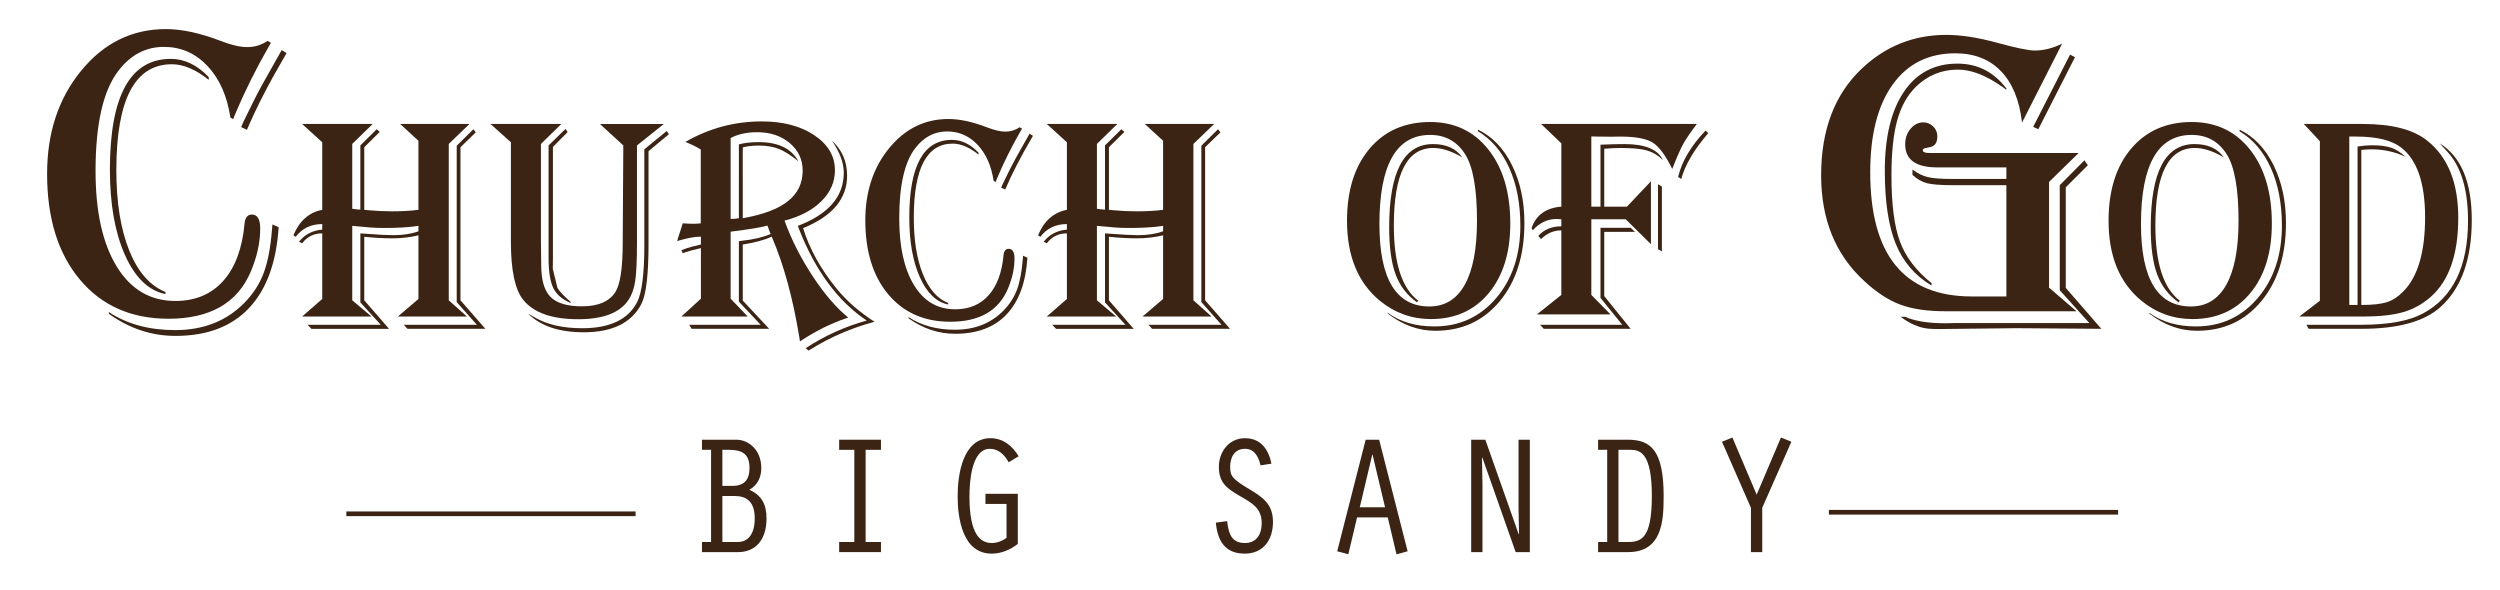
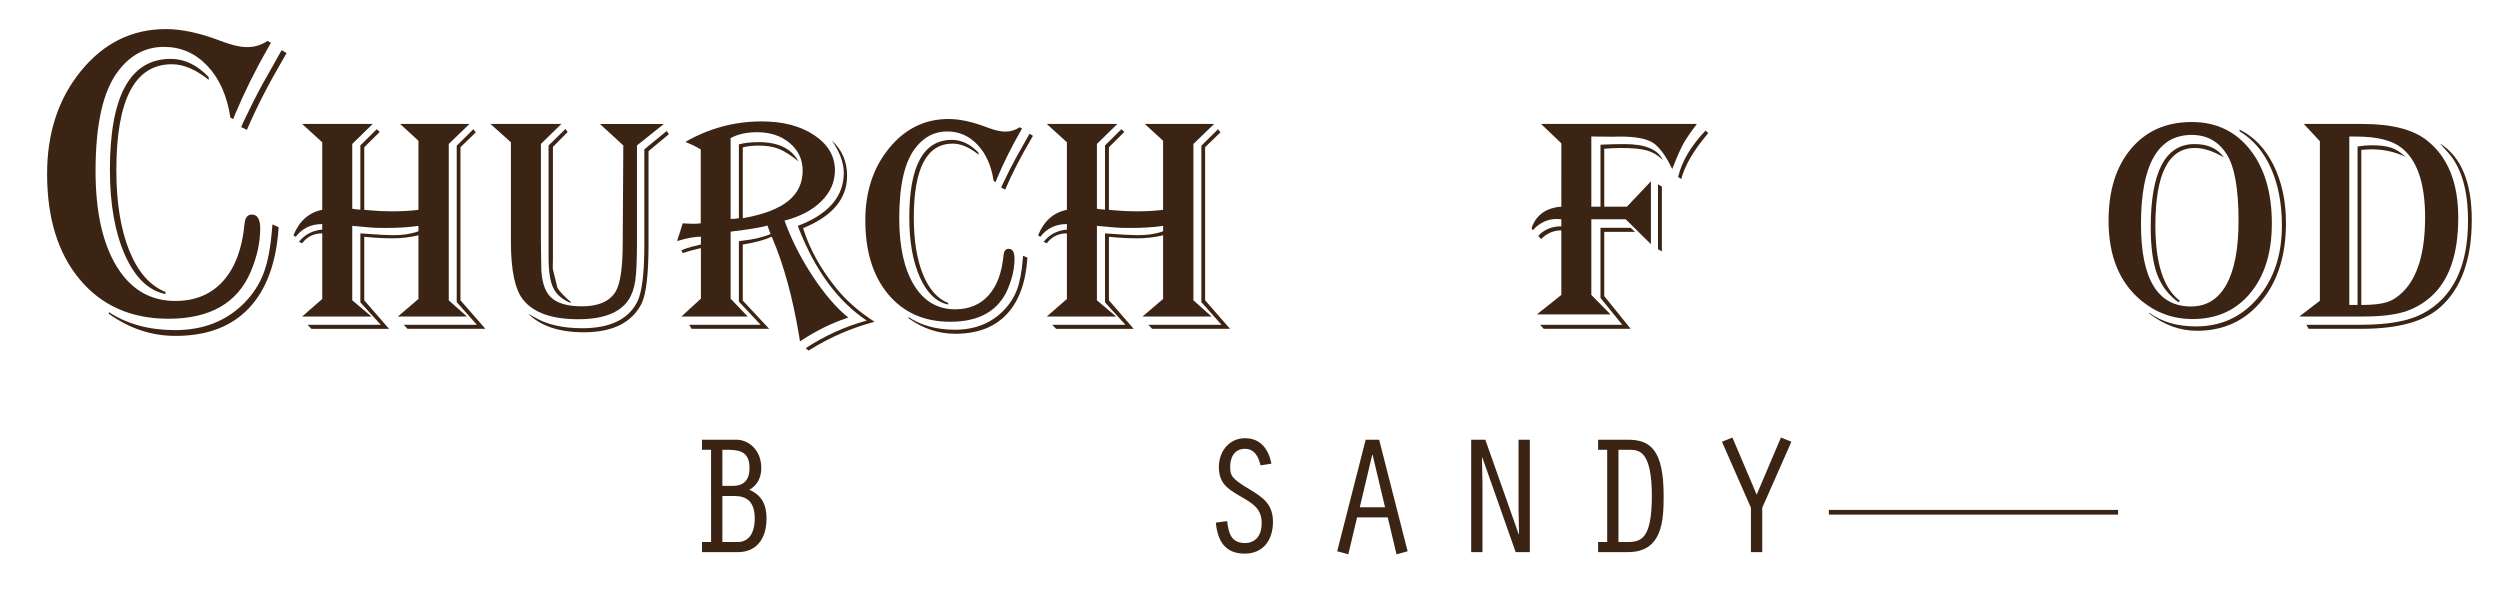
<svg xmlns="http://www.w3.org/2000/svg" version="1.1" id="Layer_1" x="0px" y="0px" viewBox="0 0 534 126" enable-background="new 0 0 534 126" xml:space="preserve">
  <g>
    <g>
      <path fill="#3C2415" d="M57.871,9.145l-0.504,0.87c-2.747,4.793-5.129,9.587-7.144,14.38l-0.412,1.054l-0.596-0.321    c-0.703-4.641-2.336-8.319-4.9-11.037c-2.564-2.717-5.664-4.075-9.297-4.075c-3.878,0-7.114,1.694-9.709,5.083    c-3.268,4.214-4.9,11.357-4.9,21.433c0,8.672,1.504,15.465,4.512,20.38c3.007,4.916,7.182,7.374,12.525,7.374    c4.273,0,7.686-1.428,10.235-4.282c2.549-2.854,4.068-6.938,4.557-12.251c0.122-1.282,0.642-1.924,1.558-1.924    c1.19,0,1.785,0.993,1.785,2.978c0,2.962-0.672,6.03-2.015,9.205c-2.84,6.717-8.701,10.075-17.586,10.075    c-7.938,0-14.243-2.786-18.914-8.358c-4.672-5.571-7.007-13.104-7.007-22.601c0-8.762,2.427-16.104,7.281-22.028    c4.854-5.923,10.884-8.885,18.09-8.885c3.419,0,7.312,0.841,11.679,2.52c2.289,0.886,4.183,1.328,5.679,1.328    c1.618,0,3.068-0.442,4.351-1.328L57.871,9.145z M59.521,48.529c-0.489,7.572-2.604,13.335-6.344,17.289    s-8.969,5.931-15.685,5.931c-5.1,0-9.847-1.572-14.243-4.718v-0.366c3.907,2.564,8.625,3.847,14.151,3.847    c6.045,0,10.976-1.938,14.792-5.815c1.862-1.894,3.236-4.015,4.122-6.366c0.885-2.351,1.48-5.465,1.786-9.343l0.092-1.053    L59.521,48.529z M44.59,17.067c-2.778-2.229-5.403-3.344-7.877-3.344c-7.907,0-11.861,7.542-11.861,22.624    c0,6.869,0.916,12.587,2.748,17.15c1.832,4.565,4.411,7.52,7.739,8.862v0.458c-3.603-0.732-6.479-3.504-8.633-8.313    c-2.152-4.809-3.229-10.892-3.229-18.25c0-15.784,4.335-23.677,13.007-23.677c2.931,0,5.633,1.298,8.105,3.893V17.067z     M61.215,11.343l-0.504,0.87c-3.328,5.679-5.984,10.854-7.969,15.524l-1.236-0.595l0.504-1.146    c1.526-3.205,2.869-5.861,4.029-7.969l3.664-6.503l0.458-0.824L61.215,11.343z" />
      <path fill="#3C2415" d="M64.535,26.479h15.067l-4.36,4.264v13.849c0.491,0.086,1.068,0.15,1.731,0.192V31.063l3.494-3.462    l0.642,0.577l-3.303,3.27v13.368l1.059,0.096c1.646,0.15,3.237,0.225,4.776,0.225c2.223,0,4.136-0.106,5.738-0.32V30.068    l-3.911-3.59h14.811l-4.424,4.264v33.404l3.879,3.462H84.988l4.392-3.751V50.266c-1.795,0.428-3.644,0.641-5.546,0.641    c-1.795,0-3.654-0.096-5.578-0.288l-0.449-0.032v13.561l5.29,6.091H66.522l-0.833-0.865h15.644l-4.359-4.777V49.849l0.93,0.064    c2.821,0.214,4.861,0.32,6.123,0.32c2.052,0,3.836-0.277,5.354-0.834v-1.153c-2.009,0.299-4.35,0.448-7.021,0.448    c-1.432,0-2.479-0.032-3.142-0.096l-3.238-0.289c-0.128-0.021-0.374-0.042-0.737-0.063v15.9l4.104,3.462H64.535l4.296-3.751    V49.849c-1.795,0-3.228,0.705-4.296,2.115l-0.673-0.32c1.239-1.56,2.896-2.425,4.969-2.597v-1.186    c-2.394,0-4.285,0.908-5.675,2.725l-0.48-0.32c1.261-3.078,3.313-4.895,6.155-5.45V30.39L64.535,26.479z M101.626,28.273    l-3.27,3.174v32.699l5.321,6.091H87.04l-0.802-0.865h15.612l-4.296-4.841V31.127l3.559-3.526L101.626,28.273z" />
      <path fill="#3C2415" d="M141.795,26.479l-5.738,4.584v20.71c0,3.804-0.123,6.539-0.369,8.206s-0.732,3.035-1.458,4.104    c-1.839,2.736-5.407,4.104-10.708,4.104c-5.6,0-9.511-1.367-11.732-4.104c-1.774-2.158-2.661-6.294-2.661-12.406V30.39    l-4.36-3.911h15.132l-4.36,4.264v20.966l0.064,4.937c0,3.185,0.662,5.445,1.987,6.78c1.325,1.336,3.559,2.004,6.7,2.004    c3.463,0,5.845-1.015,7.149-3.046c1.047-1.646,1.57-5.172,1.57-10.579l0.128-20.741l-5.001-4.584H141.795z M142.885,28.658    l-4.36,3.623v19.907c0,6.519-0.513,10.771-1.538,12.76c-2.095,4.018-6.188,6.026-12.278,6.026c-5.258,0-9.212-1.314-11.861-3.943    l0.256,0.129l1.122,0.641c2.629,1.539,6.006,2.309,10.131,2.309c5.898,0,9.81-1.859,11.733-5.578    c1.025-2.009,1.538-6.048,1.538-12.118V31.896l4.777-3.911L142.885,28.658z M121.246,28.209l-3.142,3.174v23.819l-0.032,2.212    l0.993,4.071c0.492,0.813,1.421,1.795,2.789,2.949l0.064,0.289c-1.795-0.727-3.035-1.784-3.719-3.174    c-0.685-1.39-1.025-3.537-1.025-6.443V31.063l3.622-3.526L121.246,28.209z" />
      <path fill="#3C2415" d="M146.379,30.325c5.065-2.928,10.515-4.392,16.35-4.392c4.53,0,8.266,0.983,11.204,2.949    c2.938,1.967,4.408,4.467,4.408,7.501c0,2.479-0.962,4.676-2.886,6.588c-1.923,1.913-4.552,3.298-7.886,4.152    c1.475,4.061,3.479,8.014,6.011,11.861c2.532,3.847,5.07,6.796,7.613,8.848l-0.48,0.16c-3.185,1.09-6.305,2.629-9.361,4.616    l-0.48,0.32l-0.16-1.025c-1.368-8.271-3.281-15.28-5.738-21.03l-0.128-0.32c-1.476,0.685-3.452,1.229-5.932,1.635l-0.256,0.032    V64.21l5.642,6.027h-16.573l-0.513-0.865h15.259l-4.648-4.938V51.516l0.674-0.097c2.437-0.256,4.477-0.737,6.123-1.442    c-0.129-0.256-0.203-0.417-0.225-0.48l-0.32-0.93c-0.021-0.064-0.075-0.192-0.16-0.385c-1.326,0.385-3.826,0.802-7.502,1.25    l-0.353,0.064v14.298l3.654,3.814h-14.169l4.167-3.814V53.022l-0.257,0.032c-1.239,0.277-2.361,0.588-3.365,0.93l-0.257,0.096    l-0.288-0.641c0.939-0.363,1.677-0.609,2.212-0.738l1.698-0.416l0.257-0.064v-1.667c-1.261,0-2.832,0.278-4.713,0.834    l-0.353,0.128c0.043-0.299,0.257-0.994,0.642-2.084c0.043-0.085,0.192-0.565,0.449-1.442c0.021-0.064,0.053-0.16,0.096-0.289    c0.962,0.064,1.71,0.097,2.244,0.097c0.577,0,1.111-0.032,1.603-0.097V31.928c-0.983-0.598-1.998-1.1-3.045-1.506L146.379,30.325z     M156.061,29.492v17.278c0.619,0,1.207-0.053,1.763-0.16V30.838c1.176-0.32,2.586-0.48,4.232-0.48    c4.167,0,6.999,1.368,8.495,4.104c-1.582-1.282-2.971-2.164-4.168-2.645c-1.197-0.481-2.629-0.722-4.296-0.722    c-1.304,0-2.447,0.128-3.43,0.385V46.61l0.353-0.063c4.21-0.77,7.336-1.982,9.377-3.639s3.062-3.81,3.062-6.46    c0-2.372-0.919-4.333-2.757-5.883c-1.839-1.549-4.157-2.324-6.957-2.324C159.49,28.241,157.6,28.658,156.061,29.492z     M171.544,48.727c1.347,4.403,3.729,8.709,7.149,12.919c2.137,2.629,4.841,4.991,8.11,7.085    c-4.895,1.304-9.489,3.291-13.785,5.963l-0.288,0.192l-0.642-0.513c4.082-2.672,8.432-4.638,13.048-5.898    c-6.155-4.104-10.996-10.665-14.522-19.684l-0.192-0.545c6.54-2.479,9.811-6.263,9.811-11.349c0-2.095-0.845-4.381-2.533-6.86    c2.158,1.966,3.238,4.467,3.238,7.501C180.938,42.454,177.807,46.184,171.544,48.727z" />
      <path fill="#3C2415" d="M218.303,27.472l-0.353,0.609c-1.924,3.355-3.591,6.711-5.001,10.066l-0.288,0.737l-0.417-0.225    c-0.492-3.248-1.635-5.823-3.431-7.726c-1.795-1.902-3.965-2.854-6.508-2.854c-2.714,0-4.979,1.187-6.796,3.559    c-2.287,2.949-3.431,7.95-3.431,15.003c0,6.07,1.053,10.825,3.158,14.266c2.104,3.441,5.027,5.161,8.768,5.161    c2.992,0,5.38-0.998,7.165-2.997c1.784-1.998,2.848-4.856,3.189-8.575c0.086-0.897,0.449-1.347,1.09-1.347    c0.834,0,1.251,0.695,1.251,2.084c0,2.073-0.471,4.221-1.411,6.443c-1.987,4.702-6.091,7.053-12.31,7.053    c-5.558,0-9.971-1.95-13.24-5.851c-3.27-3.899-4.905-9.174-4.905-15.82c0-6.134,1.699-11.273,5.098-15.42    c3.398-4.146,7.619-6.219,12.663-6.219c2.394,0,5.118,0.588,8.175,1.763c1.603,0.62,2.928,0.93,3.975,0.93    c1.133,0,2.148-0.31,3.046-0.93L218.303,27.472z M219.457,55.042c-0.342,5.301-1.822,9.334-4.44,12.102    c-2.618,2.769-6.278,4.151-10.979,4.151c-3.569,0-6.893-1.101-9.97-3.302v-0.257c2.735,1.796,6.037,2.693,9.905,2.693    c4.232,0,7.684-1.357,10.355-4.071c1.303-1.325,2.265-2.811,2.885-4.456c0.619-1.646,1.036-3.825,1.25-6.54l0.064-0.737    L219.457,55.042z M209.006,33.019c-1.944-1.561-3.782-2.341-5.514-2.341c-5.535,0-8.303,5.279-8.303,15.837    c0,4.809,0.641,8.811,1.923,12.006s3.088,5.263,5.418,6.203v0.32c-2.521-0.513-4.536-2.452-6.043-5.818s-2.26-7.624-2.26-12.775    c0-11.049,3.034-16.574,9.104-16.574c2.052,0,3.943,0.909,5.674,2.726V33.019z M220.643,29.011l-0.353,0.609    c-2.329,3.975-4.188,7.598-5.578,10.867l-0.865-0.416l0.353-0.802c1.068-2.244,2.009-4.104,2.821-5.578l2.564-4.553l0.32-0.576    L220.643,29.011z" />
      <path fill="#3C2415" d="M223.593,26.479h15.066l-4.359,4.264v13.849c0.491,0.086,1.068,0.15,1.73,0.192V31.063l3.495-3.462    l0.641,0.577l-3.302,3.27v13.368l1.058,0.096c1.646,0.15,3.238,0.225,4.777,0.225c2.222,0,4.135-0.106,5.738-0.32V30.068    l-3.911-3.59h14.811l-4.424,4.264v33.404l3.879,3.462h-14.747l4.393-3.751V50.266c-1.796,0.428-3.645,0.641-5.546,0.641    c-1.796,0-3.655-0.096-5.578-0.288l-0.449-0.032v13.561l5.289,6.091H225.58l-0.834-0.865h15.645l-4.36-4.777V49.849l0.93,0.064    c2.821,0.214,4.862,0.32,6.123,0.32c2.052,0,3.836-0.277,5.354-0.834v-1.153c-2.01,0.299-4.35,0.448-7.021,0.448    c-1.432,0-2.479-0.032-3.142-0.096l-3.237-0.289c-0.128-0.021-0.374-0.042-0.737-0.063v15.9l4.104,3.462h-14.811l4.295-3.751    V49.849c-1.795,0-3.227,0.705-4.295,2.115l-0.674-0.32c1.239-1.56,2.896-2.425,4.969-2.597v-1.186    c-2.394,0-4.285,0.908-5.674,2.725l-0.48-0.32c1.261-3.078,3.313-4.895,6.154-5.45V30.39L223.593,26.479z M260.684,28.273    l-3.271,3.174v32.699l5.322,6.091h-16.639l-0.801-0.865h15.611l-4.295-4.841V31.127l3.558-3.526L260.684,28.273z" />
-       <path fill="#3C2415" d="M305.481,26.062c5.193,0,9.345,1.967,12.455,5.898c3.109,3.933,4.664,9.19,4.664,15.772    c0,6.22-1.534,11.178-4.601,14.875c-3.066,3.698-7.187,5.546-12.358,5.546c-4.082,0-7.715-1.303-10.899-3.911    c-4.681-3.847-7.021-9.542-7.021-17.087c0-6.454,1.603-11.583,4.809-15.388C295.736,27.964,300.053,26.062,305.481,26.062z     M305.481,28.818c-7.224,0-10.835,6.348-10.835,19.043c0,11.732,3.558,17.6,10.675,17.6c3.313,0,5.835-1.555,7.565-4.665    c1.731-3.109,2.597-7.656,2.597-13.641c0-6.774-0.833-11.497-2.5-14.169C311.23,30.208,308.73,28.818,305.481,28.818z     M315.708,27.696c3.056,1.475,5.471,3.997,7.245,7.565c1.773,3.57,2.661,7.694,2.661,12.375c0,6.882-1.747,12.438-5.241,16.67    c-3.495,4.231-8.085,6.348-13.77,6.348c-3.634,0-7.031-1.229-10.194-3.687v-0.161c2.65,1.945,5.974,2.918,9.97,2.918    c5.364,0,9.767-2.02,13.208-6.06c3.441-4.039,5.161-9.2,5.161-15.483c0-4.681-0.785-8.773-2.355-12.278    c-1.571-3.505-3.799-6.123-6.685-7.854V27.696z M312.342,33.627l-0.545-0.32c-2.052-1.133-3.933-1.699-5.642-1.699    c-5.621,0-8.432,5.525-8.432,16.574c0,8.078,1.741,13.432,5.226,16.061l-0.289,0.321c-2.137-1.518-3.659-3.511-4.567-5.979    c-0.909-2.468-1.363-5.808-1.363-10.018c0-11.861,3.12-17.792,9.361-17.792C308.933,30.774,311.017,31.726,312.342,33.627z" />
      <path fill="#3C2415" d="M329.172,26.479h33.276c-1.325,1.753-2.271,3.131-2.837,4.136c-0.566,1.004-1.288,2.618-2.164,4.84    l-0.257,0.642c-1.41-2.906-2.805-4.787-4.184-5.643c-1.378-0.854-3.702-1.282-6.973-1.282l-1.827,0.032l-3.109-0.032l-1.187-0.032    v15.004h1.956v-13.24l0.93-0.032c1.325-0.064,2.735-0.096,4.231-0.096c4.36,0,7.085,1.133,8.175,3.397    c-1.047-1.004-2.186-1.683-3.414-2.035c-1.229-0.353-3.126-0.529-5.69-0.529c-0.919,0-2.063,0.054-3.43,0.16v12.375h4.841    l5.129-5.418v13.432l-5.386-5.321h-7.342v16.157l4.104,4.168h-15.74l5.226-4.168V49.207c-1.646,0-3.089,0.62-4.328,1.859    l-0.608-0.673c1.239-1.367,2.885-2.052,4.937-2.052v-1.507c-0.449-0.042-0.77-0.064-0.962-0.064c-1.987,0-3.708,0.813-5.161,2.437    l-0.225-0.513c0.962-2.778,3.078-4.296,6.348-4.552V30.614L329.172,26.479z M349.24,49.528h-6.571v13.721l5.642,6.988h-18.562    l-0.801-0.865h17.567l-4.648-5.738V48.662h6.443L349.24,49.528z M354.979,39.847v13.849l-0.833-0.48v-13.85L354.979,39.847z     M364.885,28.434c-3.057,3.569-4.98,6.84-5.771,9.81l-0.673-0.448c0.812-3.355,2.768-6.657,5.866-9.906L364.885,28.434z" />
-       <path fill="#3C2415" d="M440.468,9.327l-8.563,16.854c-0.55-4.793-2.054-8.457-4.511-10.991c-2.458-2.534-5.702-3.801-9.732-3.801    c-5.74,0-10.205,2.229-13.396,6.686c-3.19,4.458-4.786,10.702-4.786,18.731c0,17.678,7.236,26.517,21.708,26.517h7.373V39.554    h-11.54c-2.504,0-4.298-0.138-5.382-0.412c-1.084-0.275-2.129-0.87-3.137-1.786V36.21c1.099,0.824,2.198,1.367,3.297,1.626    c1.1,0.26,2.886,0.39,5.358,0.39h11.403v-2.474h-12.731h-2.061c-4.55,0-6.823-1.648-6.823-4.946c0-1.282,0.381-2.381,1.145-3.297    c0.763-0.916,1.679-1.374,2.748-1.374c0.793,0,1.488,0.291,2.083,0.87c0.596,0.58,0.894,1.268,0.894,2.061    c0,1.345-0.489,2.123-1.466,2.336l-1.099,0.229c-0.366,0.091-0.55,0.244-0.55,0.458c0,0.396,0.504,0.595,1.512,0.595h1.557h30.226    l-6.319,6.183v22.578l5.861,5.038h-23.401h-4.626c-3.878,0-7.083-0.474-9.617-1.42s-5.1-2.626-7.694-5.038    c-6.137-5.617-9.205-13.144-9.205-22.578c0-9.738,2.9-17.341,8.702-22.807c5.067-4.793,11.082-7.189,18.044-7.189    c3.113,0,6.686,0.549,10.716,1.648c4.122,1.13,6.839,1.694,8.152,1.694C436.529,10.793,438.483,10.305,440.468,9.327z     M428.561,19.174l-0.824-0.596c-3.48-2.473-6.656-3.709-9.525-3.709c-3.48,0-6.488,1.236-9.022,3.709    c-1.831,1.832-3.152,4.229-3.961,7.19c-0.81,2.962-1.214,6.869-1.214,11.724c0,6.168,0.61,10.885,1.832,14.151    c1.221,3.268,3.465,6.214,6.732,8.839v0.504c-3.542-2.106-6.091-5.075-7.648-8.907c-1.557-3.831-2.336-9.029-2.336-15.594    c0-7.236,1.358-12.861,4.076-16.877c2.717-4.014,6.533-6.021,11.449-6.021c4.274,0,7.755,1.771,10.441,5.313V19.174z     M445.964,35.294l-4.717,4.718V61.49l7.602,8.747L430.668,70.1l-16.487,0.184c-1.038,0-1.832-0.031-2.382-0.092    c-1.923-0.213-3.862-1.054-5.815-2.519h0.962c2.075,0.916,4.915,1.374,8.518,1.374l2.29-0.046h28.531l-6.319-7.007v-22.44    l5.267-5.313L445.964,35.294z M443.216,12.213l-7.831,15.388l-1.1-0.504l7.878-15.434L443.216,12.213z" />
      <path fill="#3C2415" d="M468.149,26.062c5.193,0,9.345,1.967,12.455,5.898c3.109,3.933,4.664,9.19,4.664,15.772    c0,6.22-1.534,11.178-4.601,14.875c-3.066,3.698-7.187,5.546-12.358,5.546c-4.082,0-7.715-1.303-10.899-3.911    c-4.681-3.847-7.021-9.542-7.021-17.087c0-6.454,1.603-11.583,4.809-15.388C458.404,27.964,462.721,26.062,468.149,26.062z     M468.149,28.818c-7.224,0-10.835,6.348-10.835,19.043c0,11.732,3.558,17.6,10.675,17.6c3.313,0,5.835-1.555,7.565-4.665    c1.731-3.109,2.597-7.656,2.597-13.641c0-6.774-0.833-11.497-2.5-14.169C473.898,30.208,471.398,28.818,468.149,28.818z     M478.376,27.696c3.056,1.475,5.471,3.997,7.245,7.565c1.773,3.57,2.661,7.694,2.661,12.375c0,6.882-1.747,12.438-5.241,16.67    c-3.495,4.231-8.085,6.348-13.77,6.348c-3.634,0-7.031-1.229-10.194-3.687v-0.161c2.65,1.945,5.974,2.918,9.97,2.918    c5.364,0,9.767-2.02,13.208-6.06c3.441-4.039,5.161-9.2,5.161-15.483c0-4.681-0.785-8.773-2.355-12.278    c-1.571-3.505-3.799-6.123-6.685-7.854V27.696z M475.01,33.627l-0.545-0.32c-2.052-1.133-3.933-1.699-5.642-1.699    c-5.621,0-8.432,5.525-8.432,16.574c0,8.078,1.741,13.432,5.226,16.061l-0.289,0.321c-2.137-1.518-3.659-3.511-4.567-5.979    c-0.909-2.468-1.363-5.808-1.363-10.018c0-11.861,3.12-17.792,9.361-17.792C471.601,30.774,473.685,31.726,475.01,33.627z" />
      <path fill="#3C2415" d="M492.097,26.479h12.631c6.176,0,10.75,1.186,13.721,3.559c4.424,3.505,6.636,8.997,6.636,16.478    c0,7.758-1.935,13.368-5.803,16.83c-1.752,1.561-3.713,2.661-5.882,3.302c-2.17,0.642-5.05,0.962-8.64,0.962h-13.625l4.392-3.366    V30.165L492.097,26.479z M493.122,70.237l-0.48-0.865h11.733c5.771,0,10.151-0.802,13.144-2.404    c6.433-3.42,9.649-10.034,9.649-19.844c0-6.562-1.442-11.434-4.328-14.619l-1.282-1.41c-0.043-0.043-0.171-0.192-0.385-0.449    c4.531,2.843,6.797,8.282,6.797,16.317c0,8.442-2.244,14.662-6.732,18.658c-3.441,3.077-9.062,4.616-16.862,4.616H493.122z     M501.811,29.171V65.14h1.763V31.287c1.111-0.171,2.127-0.257,3.046-0.257c1.752,0,3.136,0.177,4.151,0.529    c1.015,0.353,2.035,0.999,3.062,1.939c-2.266-1.068-4.691-1.603-7.277-1.603c-0.556,0-1.282,0.043-2.18,0.128V65.14    c2.394,0,4.21-0.197,5.449-0.593s2.415-1.159,3.526-2.292c3.099-3.142,4.648-8.42,4.648-15.837c0-7.245-1.678-12.192-5.032-14.843    c-2.031-1.603-5.247-2.404-9.649-2.404H501.811z" />
    </g>
    <g>
      <path fill="#3C2415" d="M149.942,117.932v-2.16h1.943V96.082h-1.943v-2.159h7.343c2.628,0,5.327,2.195,5.327,6.047    c0,1.979-0.792,3.672-2.556,4.644c2.7,1.188,3.672,3.239,3.672,6.119c0,5.004-2.736,7.199-6.048,7.199H149.942z M156.457,103.785    c2.483,0,3.636-1.296,3.636-3.815c0-2.951-1.476-3.888-4.392-3.888h-1.403v7.703H156.457z M157.573,115.771    c2.159,0,3.636-1.583,3.636-5.075c0-3.563-1.765-4.751-4.284-4.751h-2.627v9.826H157.573z" />
-       <path fill="#3C2415" d="M182.484,96.082h-3.239v-2.159h8.927v2.159h-3.275v19.689h3.275v2.16h-8.927v-2.16h3.239V96.082z" />
-       <path fill="#3C2415" d="M217.403,116.168c-1.548,1.26-3.563,2.088-5.579,2.088c-6.191,0-7.271-7.487-7.271-12.274    c0-4.5,1.043-12.383,7.019-12.383c2.7,0,4.68,1.656,6.012,3.852l-2.124,1.296c-0.864-1.548-2.124-2.88-4.031-2.88    c-3.996,0-4.355,7.344-4.355,10.187c0,8.243,2.411,9.936,4.787,9.936c1.008,0,2.304-0.433,3.132-1.116v-7.235h-4.5v-2.159h6.911    V116.168z" />
      <path fill="#3C2415" d="M269.243,99.394c-0.396-1.764-1.26-3.527-3.312-3.527c-2.268,0-3.168,1.836-3.168,3.852    c0,1.944,0.396,2.556,4.176,4.823c2.952,1.764,4.968,3.24,4.968,6.947c0,3.779-2.016,6.768-6.048,6.768    c-4.247,0-5.795-2.808-6.155-6.623l2.412-0.324c0.324,2.663,0.899,4.68,3.815,4.68c2.088,0,3.563-1.404,3.563-4.284    c0-3.167-2.052-4.247-4.535-5.687c-2.771-1.62-4.607-2.772-4.607-6.3c0-3.239,2.159-6.119,5.579-6.119    c3.384,0,5.039,2.412,5.651,5.436L269.243,99.394z" />
      <path fill="#3C2415" d="M289.871,110.517L288,118.399l-2.376-0.647l6.083-23.829h2.88l6.083,23.829l-2.376,0.647l-1.871-7.883    H289.871z M293.183,97.126h-0.071l-2.664,11.23h5.399L293.183,97.126z" />
      <path fill="#3C2415" d="M314.244,93.923h3.023l7.127,20.193l0.072-0.072l-0.108-5.363V93.923h2.412v24.009h-3.024l-7.127-20.229    l-0.071,0.072l0.107,5.436v14.722h-2.411V93.923z" />
      <path fill="#3C2415" d="M341.352,96.082v-2.159h6.335c4.823,0,7.667,2.124,7.667,12.022c0,5.291-0.288,11.986-7.596,11.986h-6.406    v-2.16h1.943V96.082H341.352z M345.707,115.771h1.979c2.915,0,5.147-0.756,5.147-9.826c0-9.143-2.448-9.863-4.571-9.863h-2.556    V115.771z" />
      <path fill="#3C2415" d="M380.409,93.455l2.232,0.899l-6.228,14.11v9.467h-2.412v-9.467l-6.19-14.11l2.231-0.899l5.184,12.202    L380.409,93.455z" />
    </g>
-     <rect x="73.98" y="109.245" fill="#3C2415" width="61.779" height="1" />
    <rect x="390.647" y="108.918" fill="#3C2415" width="61.779" height="1" />
  </g>
</svg>